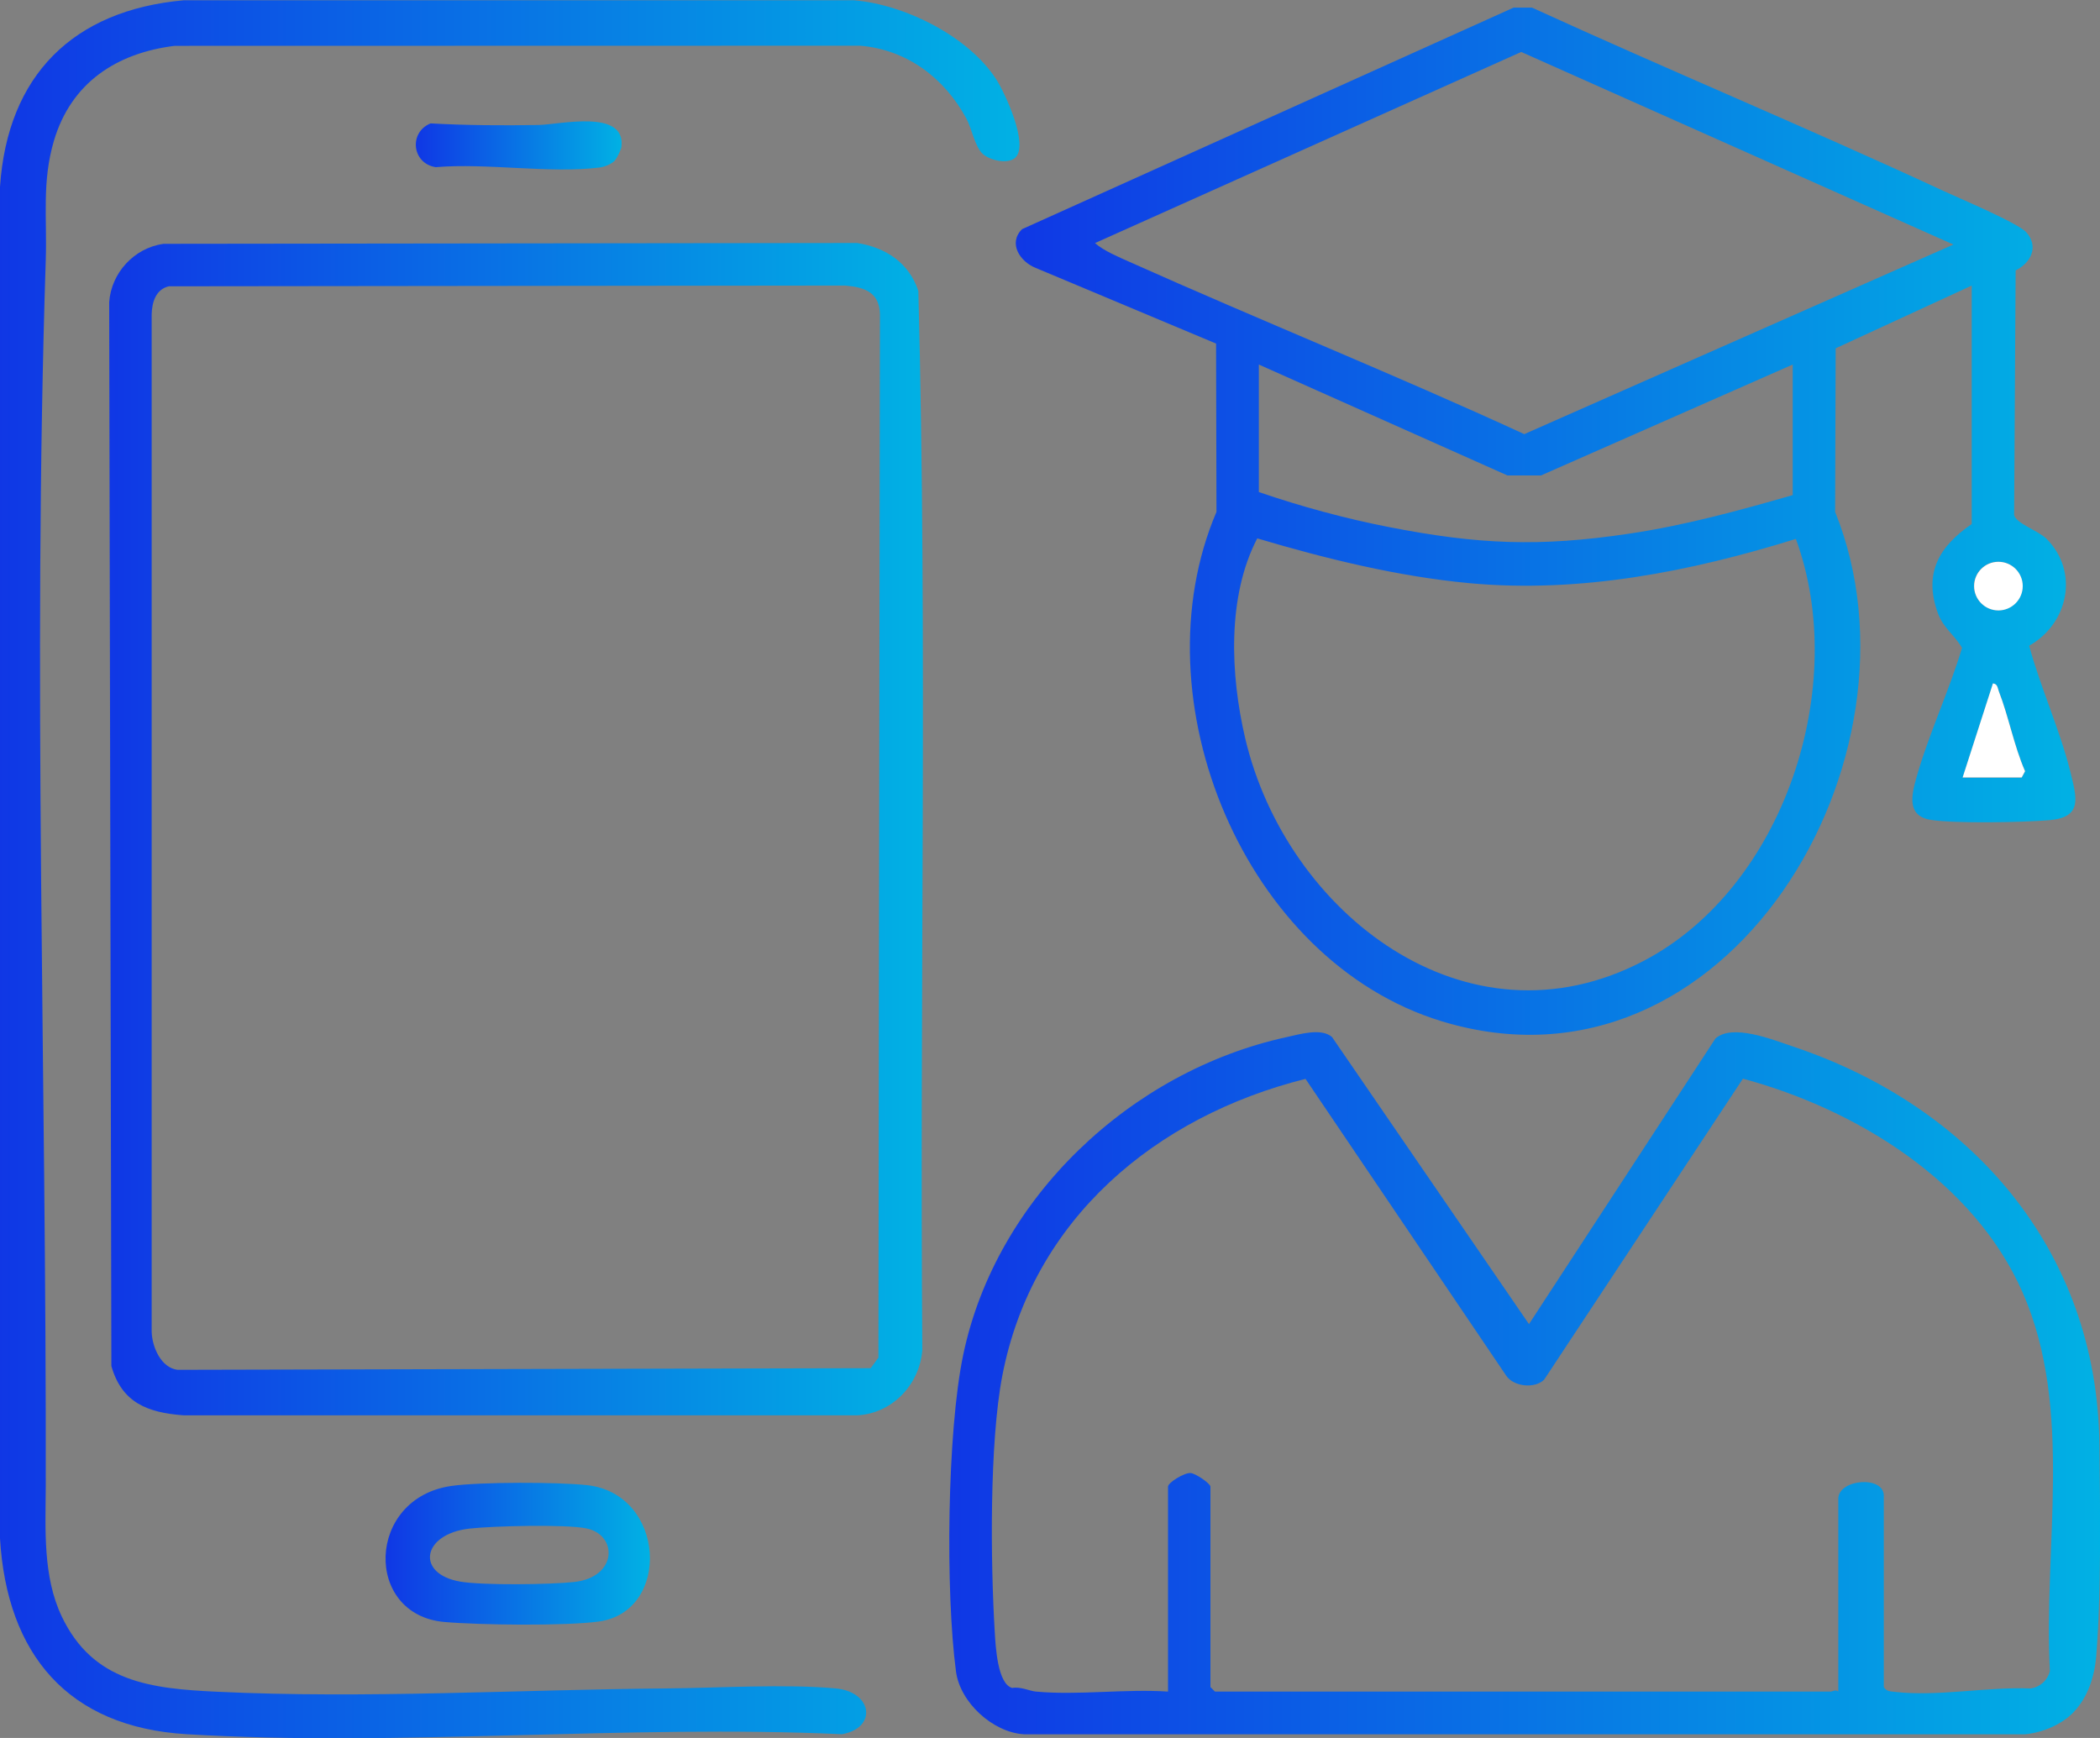
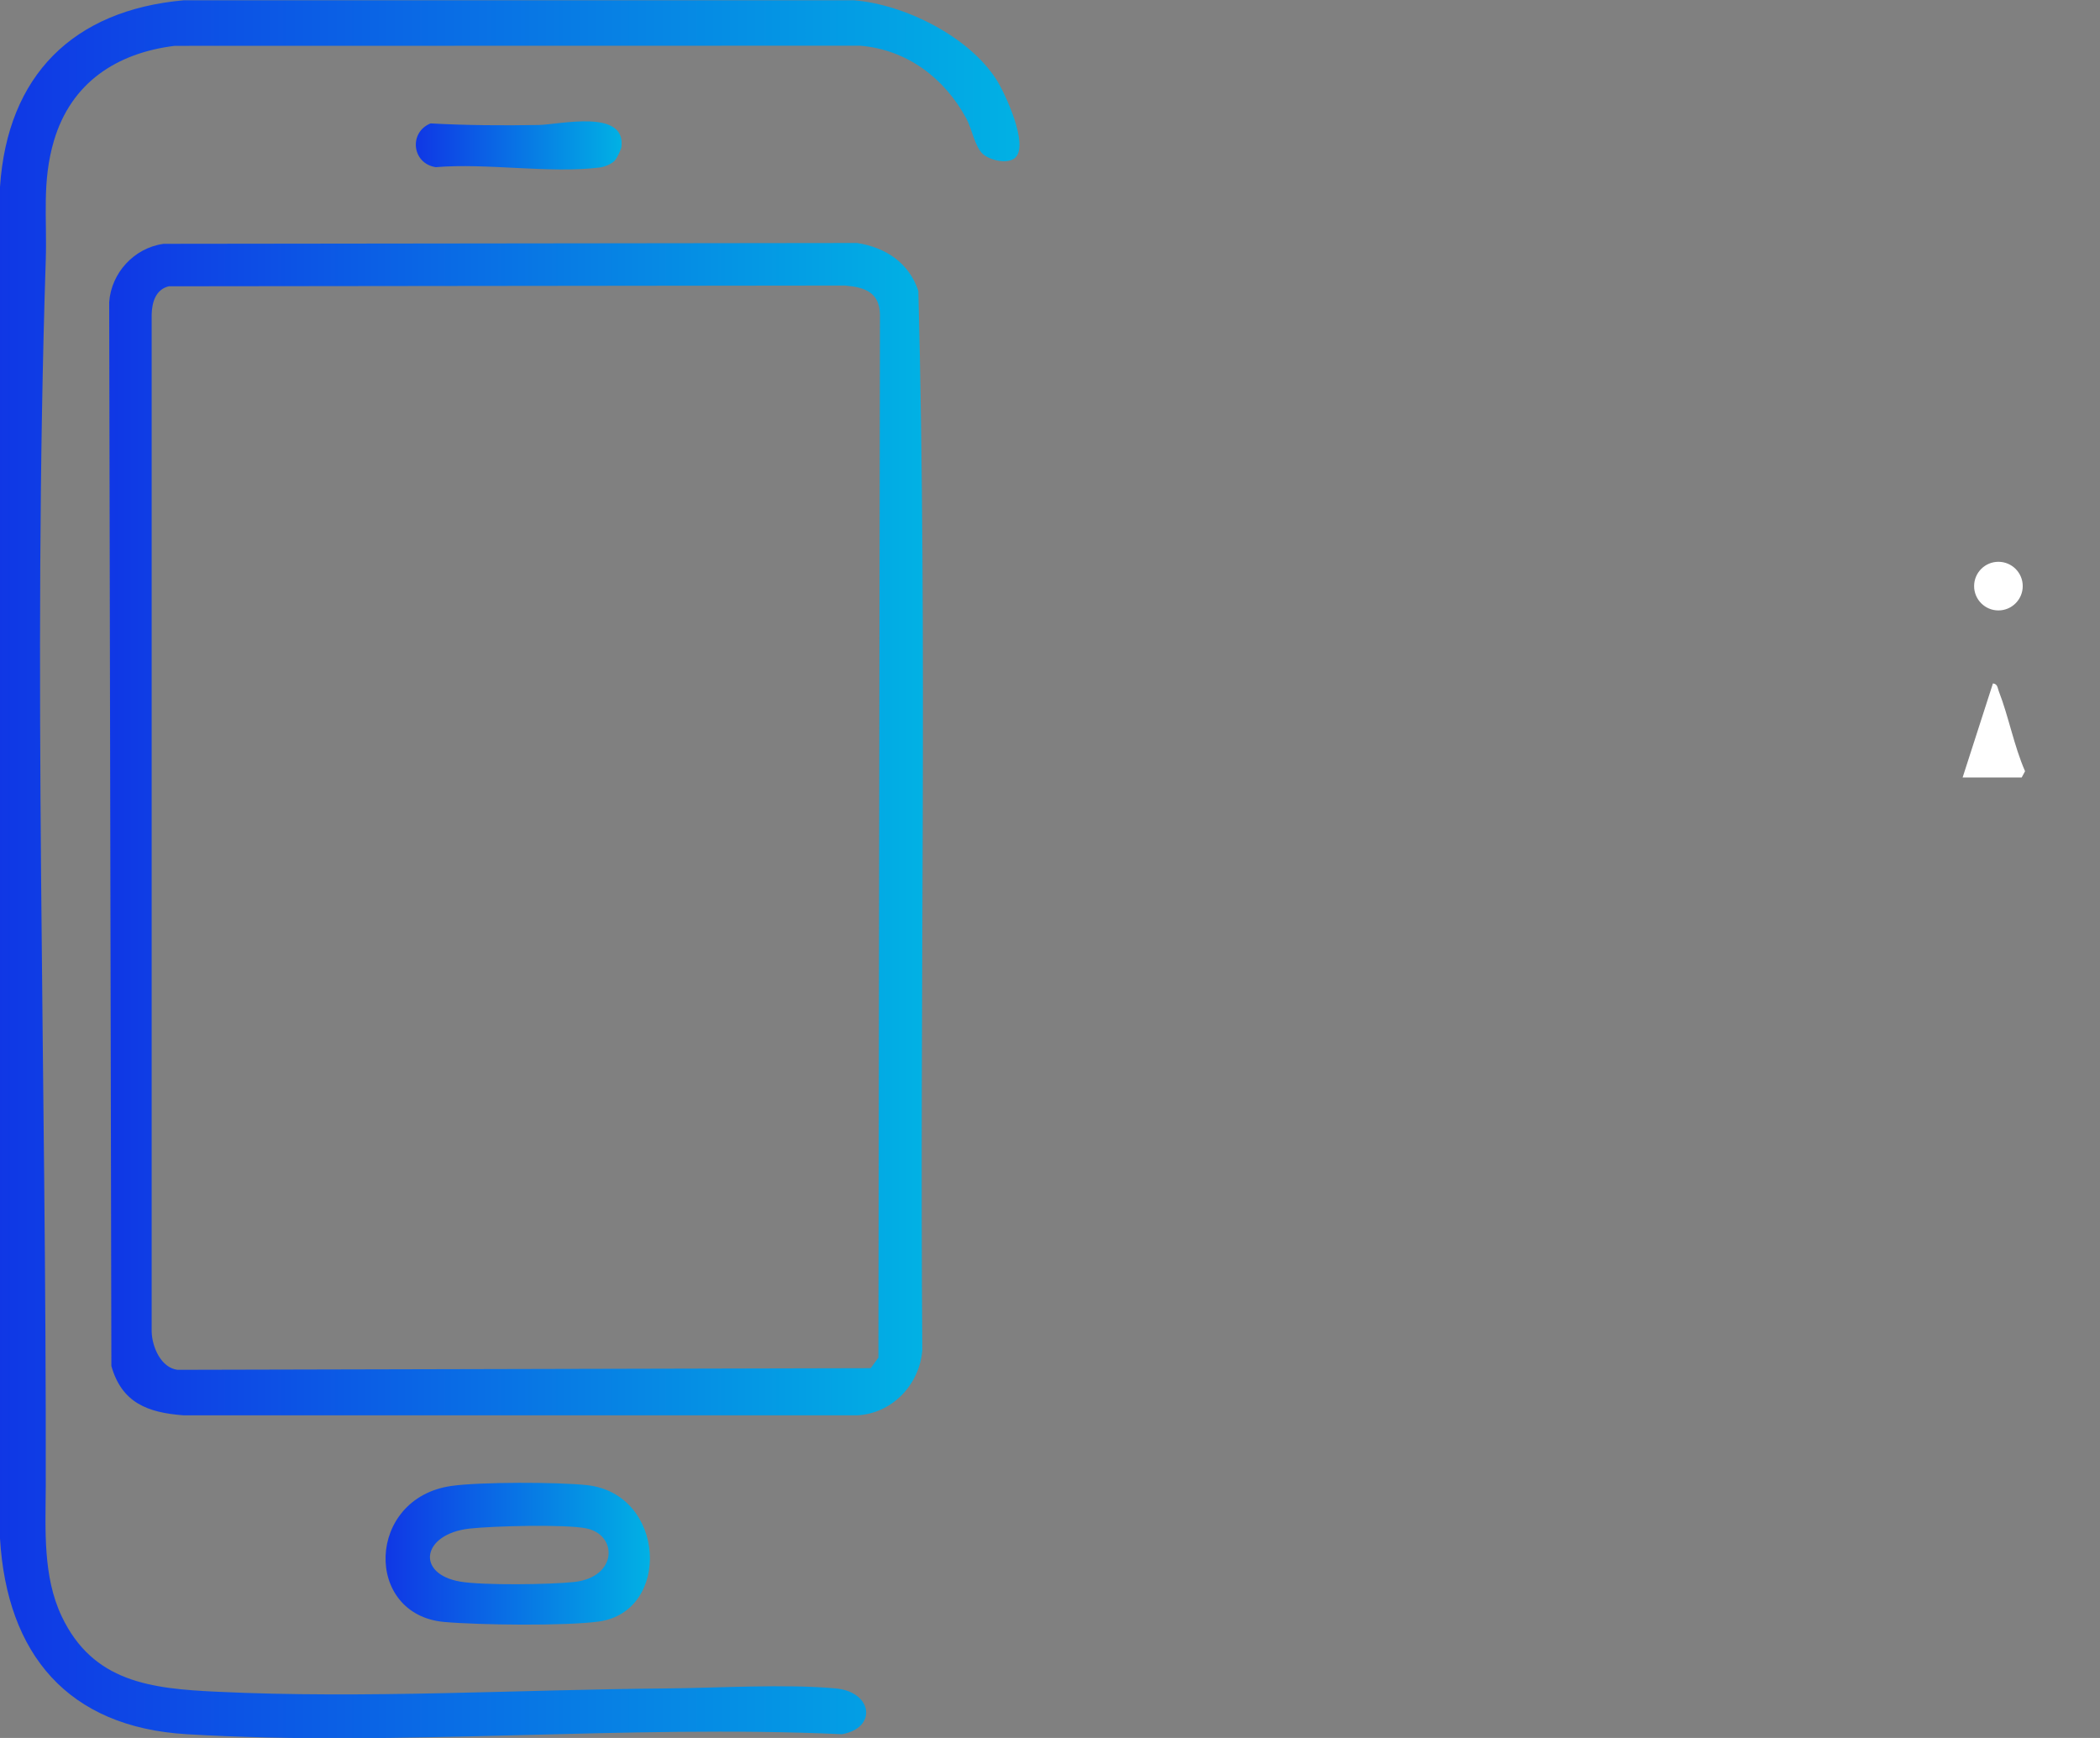
<svg xmlns="http://www.w3.org/2000/svg" width="58" height="48" viewBox="0 0 58 48" fill="none">
  <rect x="0" y="0" width="58" height="48" fill="#808080" stroke="none" />
  <g clip-path="url(#clip0_1459_2509)">
-     <path d="M54.457 7.887L50.699 9.62L50.684 14.137C53.425 20.914 47.712 30.611 39.816 28.205C34.368 26.544 31.388 19.312 33.598 14.137L33.587 9.489L28.597 7.396C28.174 7.225 27.835 6.718 28.229 6.329L41.803 0.211H42.313C46.081 1.934 49.915 3.528 53.674 5.272C54.104 5.472 55.738 6.16 55.966 6.417C56.315 6.811 56.095 7.259 55.67 7.468L55.628 14.22C55.672 14.456 56.297 14.655 56.521 14.879C57.433 15.79 57.126 17.224 56.044 17.834C56.352 18.978 56.898 20.17 57.179 21.308C57.357 22.035 57.53 22.574 56.597 22.652C55.877 22.713 54.004 22.749 53.331 22.644C52.658 22.54 52.794 21.961 52.925 21.492C53.257 20.306 53.833 19.082 54.189 17.894C53.977 17.526 53.672 17.352 53.518 16.923C53.124 15.828 53.558 15.088 54.457 14.473V7.889V7.887ZM30.244 6.715C30.491 6.931 30.891 7.096 31.192 7.231C34.811 8.851 38.497 10.332 42.099 11.99L53.951 6.754L42.015 1.435L30.244 6.713V6.715ZM49.513 10.068L42.561 13.131H41.634L34.768 10.068V13.59C35.945 13.992 37.143 14.319 38.368 14.558C40.828 15.038 42.516 15.11 45.005 14.738C46.542 14.509 48.025 14.102 49.513 13.674V10.068ZM34.724 14.869C33.884 16.484 33.983 18.644 34.39 20.386C35.522 25.212 40.506 29.101 45.397 26.538C49.289 24.5 51.09 18.934 49.6 14.884C46.696 15.786 43.649 16.389 40.591 16.107C38.608 15.922 36.624 15.433 34.724 14.869ZM55.861 16.184C55.861 15.812 55.56 15.513 55.19 15.513C54.821 15.513 54.519 15.814 54.519 16.184C54.519 16.554 54.821 16.856 55.19 16.856C55.56 16.856 55.861 16.554 55.861 16.184ZM54.205 21.475H55.839L55.932 21.303C55.626 20.604 55.479 19.792 55.206 19.092C55.171 19.004 55.175 18.889 55.044 18.877L54.206 21.477L54.205 21.475Z" fill="url(#paint0_linear_1459_2509)" />
-     <path d="M57.282 47.277C56.948 47.629 56.417 47.852 55.932 47.898H28.279C27.42 47.845 26.518 47.021 26.404 46.167C26.112 43.983 26.155 39.55 26.605 37.409C27.511 33.088 31.234 29.583 35.528 28.645C35.888 28.567 36.493 28.381 36.789 28.641L42.229 36.57L47.378 28.683C47.845 28.264 48.952 28.712 49.515 28.901C54.446 30.549 57.92 34.526 57.983 39.88C58.004 41.613 58.038 44.068 57.894 45.754C57.846 46.308 57.668 46.866 57.28 47.277H57.282ZM28.616 46.719C29.776 46.826 31.084 46.64 32.26 46.719V41.059C32.26 40.947 32.707 40.671 32.882 40.683C33.022 40.692 33.431 40.973 33.431 41.059V46.594L33.556 46.719H50.563C50.614 46.719 50.692 46.651 50.772 46.719V41.394C50.772 40.85 52.029 40.742 52.029 41.311V46.594C52.102 46.714 52.195 46.71 52.317 46.725C53.507 46.866 54.88 46.583 56.085 46.632C56.347 46.594 56.546 46.412 56.616 46.158C56.43 42.725 57.28 38.933 55.867 35.705C54.525 32.634 51.274 30.638 48.138 29.791L42.647 38.105C42.389 38.358 41.809 38.301 41.6 37.994L36.057 29.797C31.922 30.831 28.516 33.672 27.683 37.994C27.325 39.857 27.357 43.148 27.475 45.087C27.498 45.467 27.549 46.507 27.956 46.619C28.178 46.575 28.445 46.704 28.61 46.719H28.616Z" fill="url(#paint1_linear_1459_2509)" />
    <path d="M4.508 6.734L23.672 6.711C24.462 6.834 25.107 7.259 25.364 8.036C25.617 17.76 25.397 27.539 25.474 37.286C25.399 38.244 24.638 39.041 23.673 39.089H5.069C4.083 39.015 3.366 38.747 3.076 37.728L3.016 8.345C3.072 7.536 3.706 6.849 4.508 6.736V6.734ZM4.671 7.905C4.305 7.986 4.197 8.345 4.189 8.681V36.783C4.202 37.206 4.447 37.772 4.9 37.832L24.047 37.787L24.261 37.496L24.303 8.681C24.291 8.066 23.871 7.931 23.338 7.886L4.671 7.907V7.905Z" fill="url(#paint2_linear_1459_2509)" />
    <path d="M28.049 4.348C27.848 4.549 27.338 4.43 27.141 4.249C26.925 4.052 26.84 3.551 26.69 3.274C26.085 2.154 25.05 1.372 23.757 1.262L4.823 1.266C3.213 1.465 1.964 2.289 1.49 3.885C1.153 5.025 1.302 6.024 1.264 7.181C0.897 18.429 1.285 29.829 1.264 41.056C1.257 42.252 1.181 43.539 1.704 44.641C2.567 46.459 4.167 46.638 5.991 46.723C10.091 46.919 14.294 46.666 18.389 46.632C19.829 46.62 21.697 46.503 23.086 46.632C24.102 46.727 24.235 47.725 23.253 47.896C17.31 47.624 11.058 48.249 5.153 47.896C1.879 47.7 0.191 45.694 0 42.487V5.16C0.207 2.082 2.017 0.283 5.073 0.008H23.585C24.982 0.122 26.749 1 27.517 2.194C27.761 2.575 28.413 3.982 28.049 4.346V4.348Z" fill="url(#paint3_linear_1459_2509)" />
    <path d="M12.463 41.04C13.257 40.926 15.399 40.93 16.21 41.017C18.391 41.253 18.546 44.507 16.538 44.784C15.621 44.911 13.227 44.881 12.269 44.796C10.042 44.596 10.114 41.378 12.463 41.04ZM12.969 42.217C11.651 42.365 11.473 43.469 12.713 43.682C13.338 43.788 15.206 43.765 15.866 43.691C17.06 43.556 17.067 42.388 16.192 42.211C15.602 42.093 13.617 42.145 12.969 42.217Z" fill="url(#paint4_linear_1459_2509)" />
    <path d="M16.987 4.429C16.892 4.532 16.697 4.61 16.557 4.627C15.177 4.796 13.454 4.498 12.034 4.617C11.376 4.515 11.285 3.655 11.892 3.408C12.881 3.463 13.886 3.469 14.879 3.452C15.452 3.442 17.291 2.998 17.163 4.057C17.154 4.133 17.04 4.367 16.985 4.427L16.987 4.429Z" fill="url(#paint5_linear_1459_2509)" />
    <path d="M54.205 21.475L55.043 18.875C55.174 18.888 55.17 19.002 55.204 19.089C55.477 19.79 55.625 20.602 55.93 21.3L55.837 21.473H54.203L54.205 21.475Z" fill="white" />
    <path d="M55.194 16.859C55.565 16.859 55.866 16.558 55.866 16.187C55.866 15.816 55.565 15.516 55.194 15.516C54.824 15.516 54.523 15.816 54.523 16.187C54.523 16.558 54.824 16.859 55.194 16.859Z" fill="white" />
  </g>
  <defs>
    <linearGradient id="paint0_linear_1459_2509" x1="27.274" y1="14.289" x2="58.967" y2="14.289" gradientUnits="userSpaceOnUse">
      <stop stop-color="#1034E5" />
      <stop offset="1" stop-color="#00B8E4" />
    </linearGradient>
    <linearGradient id="paint1_linear_1459_2509" x1="25.371" y1="38.13" x2="59.791" y2="38.13" gradientUnits="userSpaceOnUse">
      <stop stop-color="#1034E5" />
      <stop offset="1" stop-color="#00B8E4" />
    </linearGradient>
    <linearGradient id="paint2_linear_1459_2509" x1="2.416" y1="22.779" x2="26.755" y2="22.779" gradientUnits="userSpaceOnUse">
      <stop stop-color="#1034E5" />
      <stop offset="1" stop-color="#00B8E4" />
    </linearGradient>
    <linearGradient id="paint3_linear_1459_2509" x1="-0.751" y1="23.828" x2="29.742" y2="23.828" gradientUnits="userSpaceOnUse">
      <stop stop-color="#1034E5" />
      <stop offset="1" stop-color="#00B8E4" />
    </linearGradient>
    <linearGradient id="paint4_linear_1459_2509" x1="10.454" y1="42.897" x2="18.361" y2="42.897" gradientUnits="userSpaceOnUse">
      <stop stop-color="#1034E5" />
      <stop offset="1" stop-color="#00B8E4" />
    </linearGradient>
    <linearGradient id="paint5_linear_1459_2509" x1="11.333" y1="4.011" x2="17.49" y2="4.011" gradientUnits="userSpaceOnUse">
      <stop stop-color="#1034E5" />
      <stop offset="1" stop-color="#00B8E4" />
    </linearGradient>
    <clipPath id="clip0_1459_2509">
      <rect width="58" height="48" fill="white" transform="translate(0 0.008)" />
    </clipPath>
  </defs>
</svg>